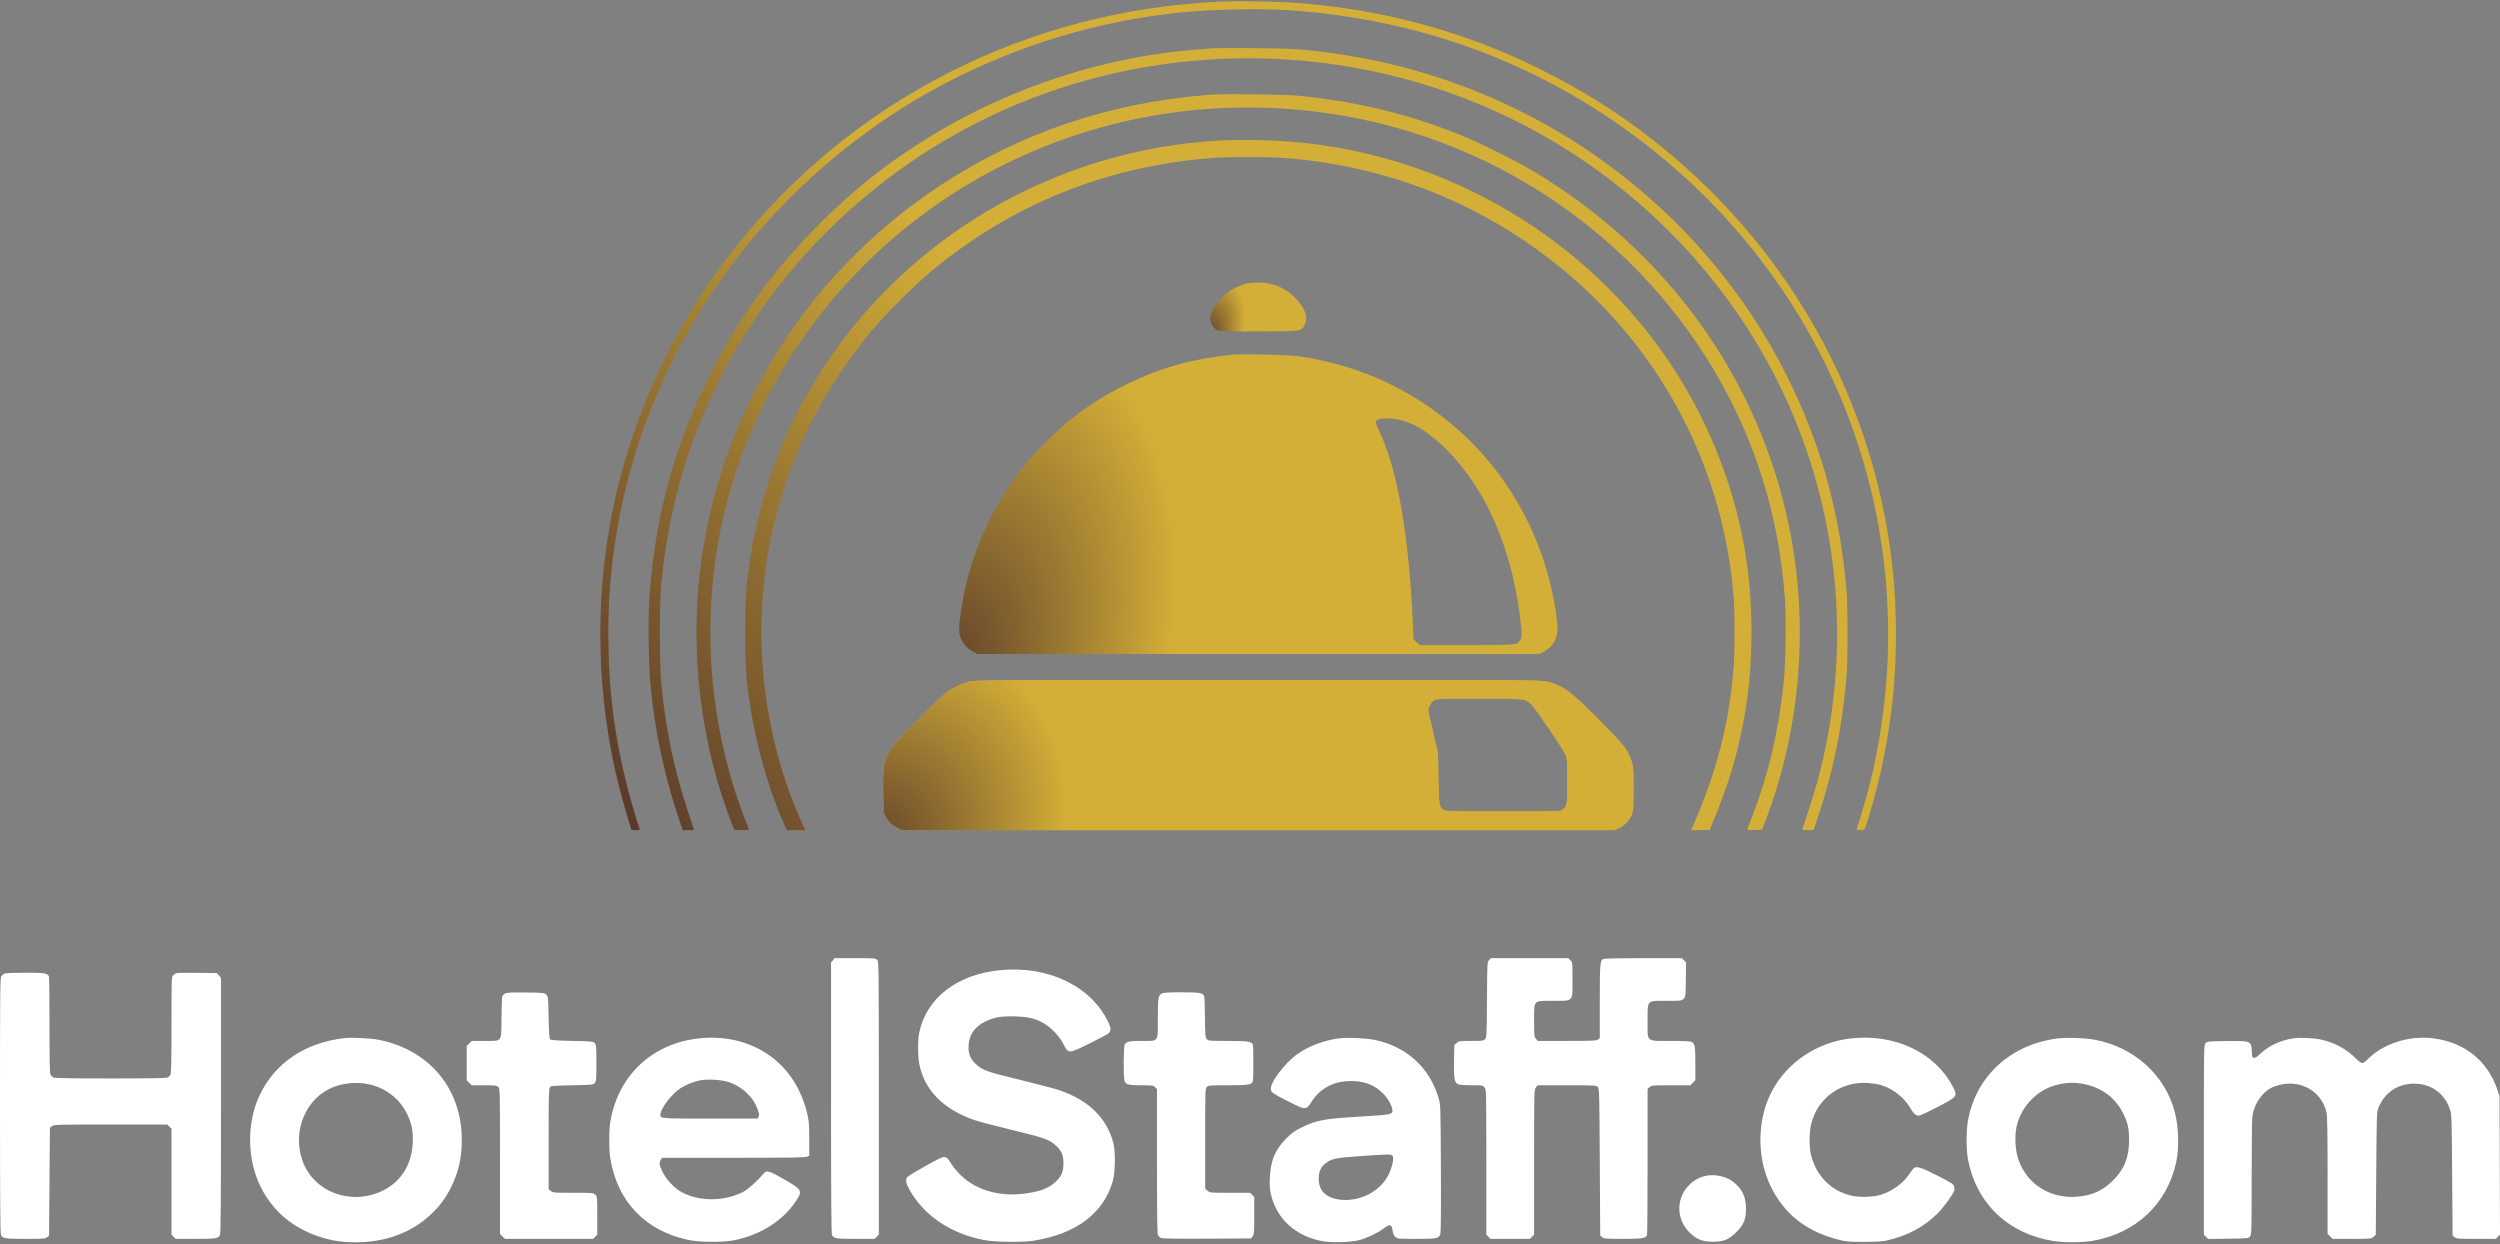
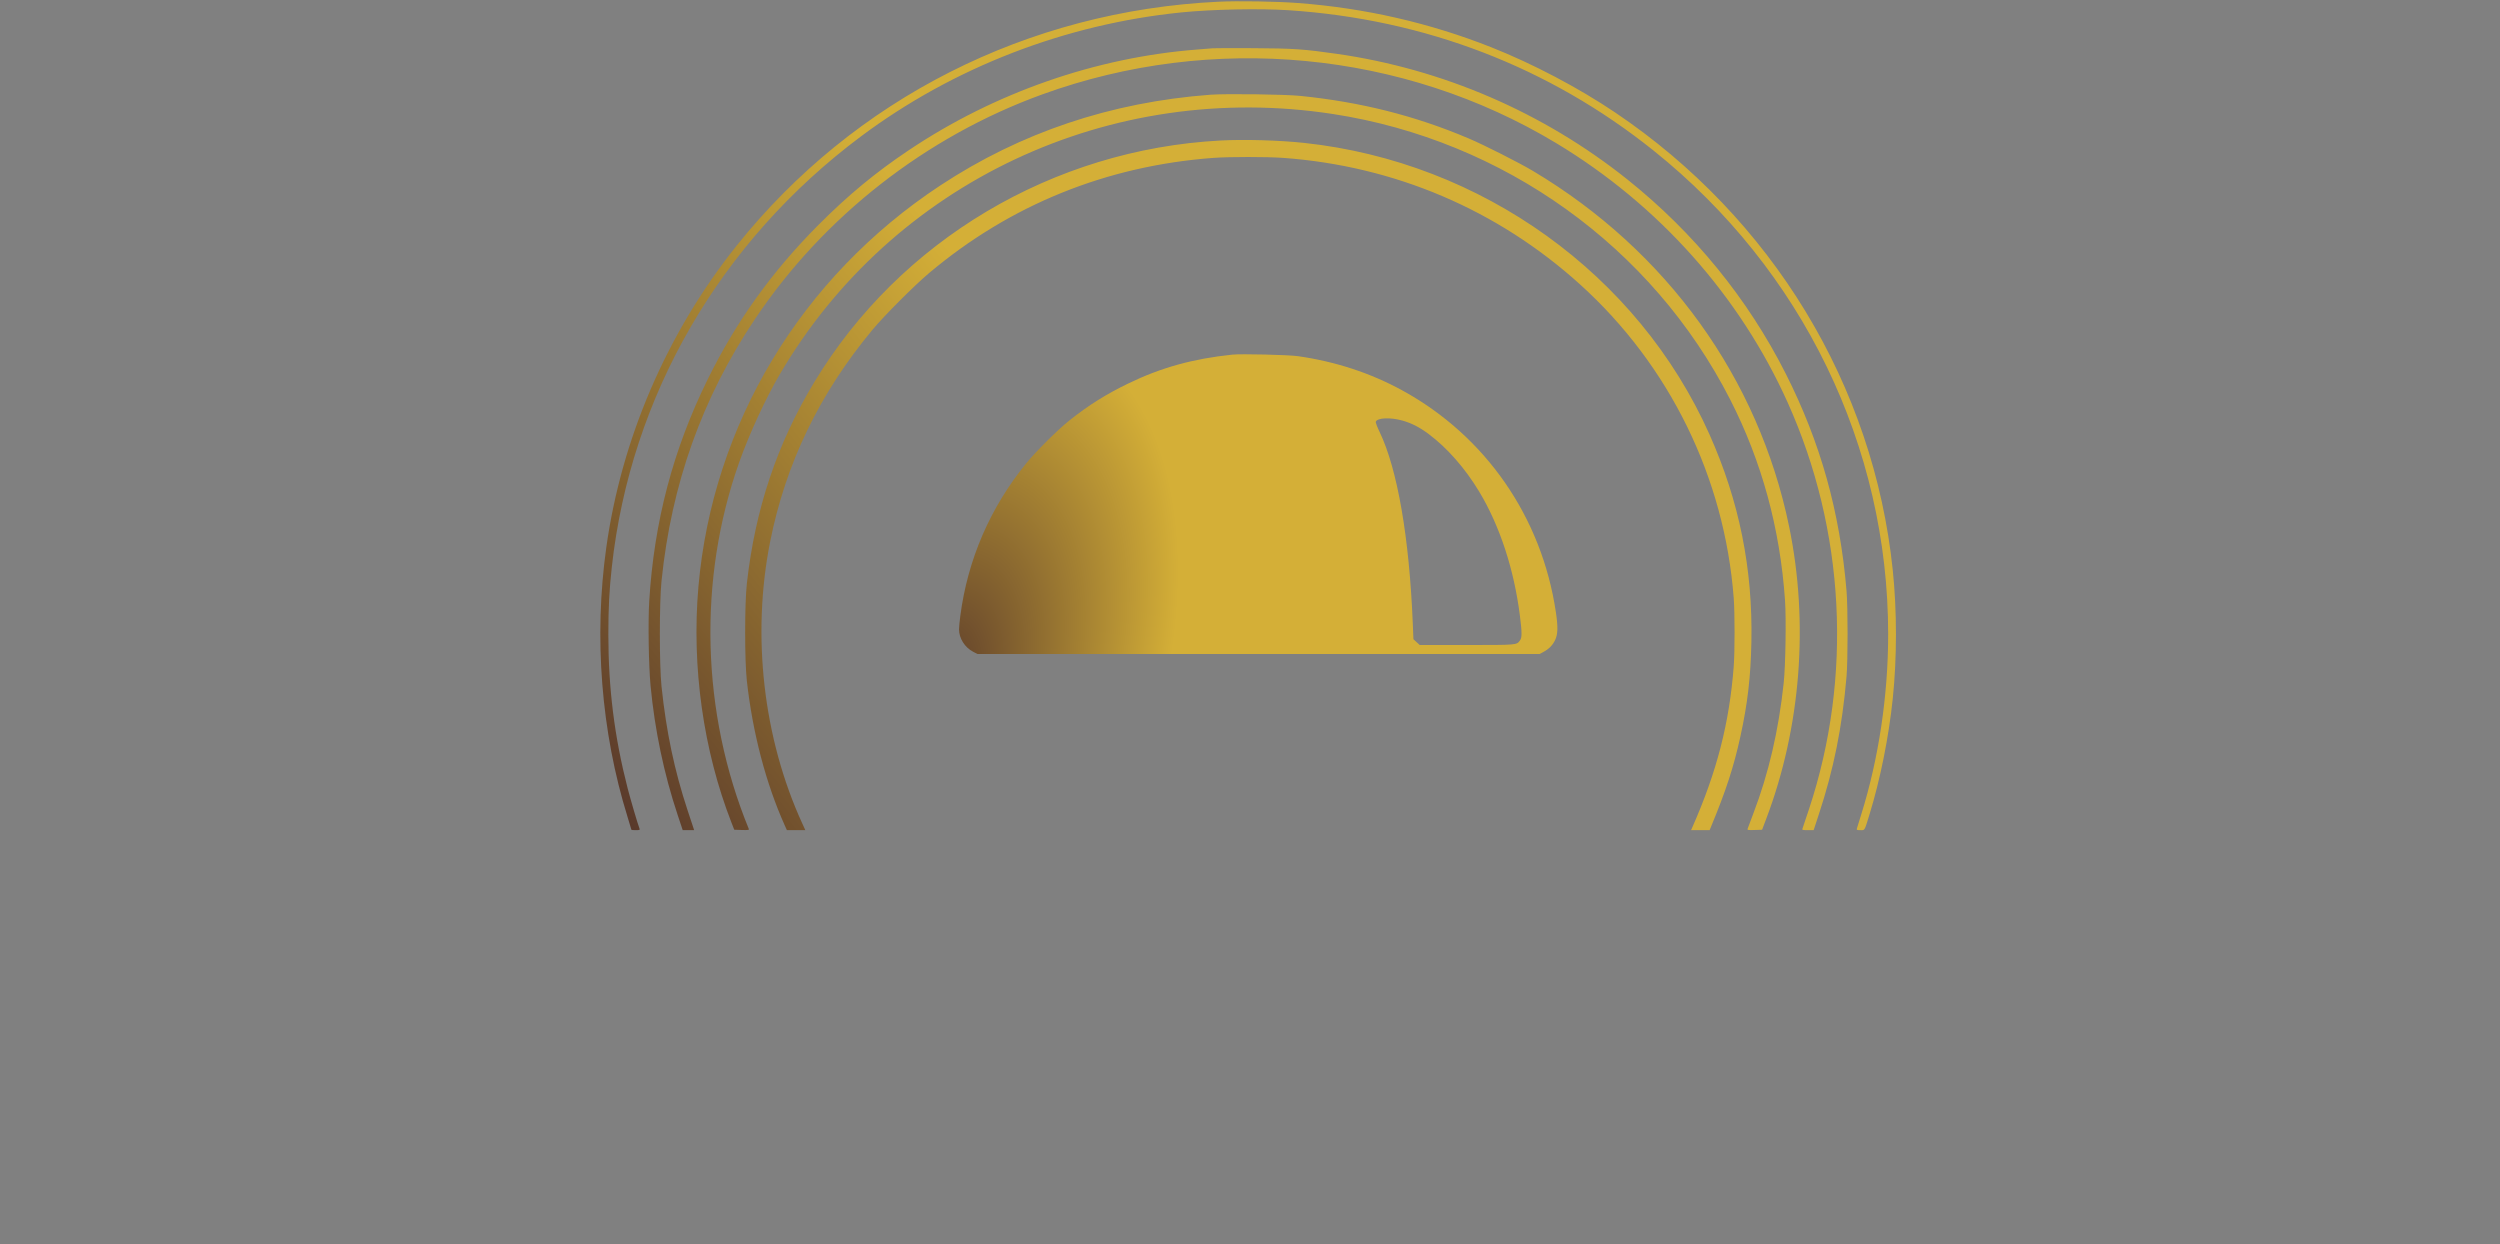
<svg xmlns="http://www.w3.org/2000/svg" width="442" height="220" viewBox="0 0 442 220" fill="none">
  <rect x="0" y="0" width="442" height="220" fill="#808080" stroke="none" />
  <path fill-rule="evenodd" clip-rule="evenodd" d="M217.903 62.696C210.924 63.42 205.304 64.978 199.452 67.812C195.547 69.703 192.394 71.683 189.09 74.318C187.014 75.973 183.145 79.814 181.427 81.925C175.043 89.77 171.086 98.935 169.781 108.9C169.657 109.849 169.555 110.911 169.555 111.259C169.555 112.839 170.554 114.439 172.026 115.215L172.798 115.623H222.503H272.208L272.845 115.283C273.851 114.745 274.502 114.087 274.944 113.161C275.435 112.133 275.47 110.865 275.079 108.231C272.586 91.427 262.656 77.091 247.922 69.022C242.307 65.947 236.101 63.914 229.443 62.967C227.776 62.73 219.457 62.535 217.903 62.696ZM247.983 74.366C249.564 74.812 251.035 75.569 252.586 76.733C255.878 79.203 259.018 82.778 261.489 86.867C265.154 92.93 267.69 100.656 268.726 108.91C269.099 111.887 269.099 112.731 268.724 113.236C268.12 114.051 268.31 114.034 259.346 114.037L251.01 114.039L250.452 113.528L249.894 113.016L249.781 110.247C249.162 95.033 247.069 82.941 243.92 76.379C243.498 75.499 243.189 74.683 243.234 74.566C243.508 73.853 245.822 73.755 247.983 74.366Z" fill="url(#paint0_radial_2097_147)" />
-   <path fill-rule="evenodd" clip-rule="evenodd" d="M220.241 50.157C219.784 50.282 218.909 50.629 218.294 50.929C216.29 51.91 214.176 54.378 213.971 55.981C213.866 56.793 214.35 57.841 215.042 58.3C215.485 58.594 215.726 58.603 222.434 58.593C230.262 58.581 230.069 58.608 230.664 57.441C231.337 56.123 230.753 54.463 228.982 52.652C227.988 51.636 226.72 50.836 225.37 50.371C224.092 49.932 221.464 49.822 220.241 50.157Z" fill="url(#paint1_radial_2097_147)" />
-   <path fill-rule="evenodd" clip-rule="evenodd" d="M171.251 120.527C170.649 120.685 169.529 121.134 168.762 121.525C167.404 122.218 167.243 122.361 162.522 127.075C158.006 131.584 157.638 131.992 157.13 133.046C156.188 135.003 156.105 135.585 156.158 139.875C156.202 143.46 156.224 143.717 156.537 144.302C157.078 145.313 157.595 145.823 158.573 146.312L159.497 146.773L222.49 146.772L285.483 146.77L286.238 146.418C287.18 145.977 288.139 144.948 288.515 143.974C288.77 143.312 288.802 142.805 288.802 139.457C288.802 135.98 288.776 135.603 288.468 134.63C287.845 132.665 287.244 131.872 283.447 128.01C277.75 122.215 276.489 121.258 273.58 120.525C272.399 120.227 271.852 120.224 222.366 120.232C173.707 120.24 172.316 120.248 171.251 120.527ZM269.479 123.708C269.811 123.8 270.347 124.144 270.71 124.499C271.531 125.301 276.468 132.588 276.834 133.538C277.077 134.167 277.111 134.733 277.111 138.109C277.111 142.283 277.074 142.503 276.264 143.14C275.867 143.452 275.778 143.455 265.722 143.455C255.683 143.455 255.576 143.452 255.182 143.141C254.43 142.55 254.414 142.444 254.32 137.647L254.232 133.122L253.379 129.501C252.91 127.51 252.525 125.763 252.524 125.62C252.521 125.06 253.034 124.106 253.488 123.829C253.93 123.559 254.366 123.544 261.423 123.544C266.321 123.544 269.093 123.6 269.479 123.708Z" fill="#D4AF37" />
-   <path fill-rule="evenodd" clip-rule="evenodd" d="M171.251 120.527C170.649 120.685 169.529 121.134 168.762 121.525C167.404 122.218 167.243 122.361 162.522 127.075C158.006 131.584 157.638 131.992 157.13 133.046C156.188 135.003 156.105 135.585 156.158 139.875C156.202 143.46 156.224 143.717 156.537 144.302C157.078 145.313 157.595 145.823 158.573 146.312L159.497 146.773L222.49 146.772L285.483 146.77L286.238 146.418C287.18 145.977 288.139 144.948 288.515 143.974C288.77 143.312 288.802 142.805 288.802 139.457C288.802 135.98 288.776 135.603 288.468 134.63C287.845 132.665 287.244 131.872 283.447 128.01C277.75 122.215 276.489 121.258 273.58 120.525C272.399 120.227 271.852 120.224 222.366 120.232C173.707 120.24 172.316 120.248 171.251 120.527ZM269.479 123.708C269.811 123.8 270.347 124.144 270.71 124.499C271.531 125.301 276.468 132.588 276.834 133.538C277.077 134.167 277.111 134.733 277.111 138.109C277.111 142.283 277.074 142.503 276.264 143.14C275.867 143.452 275.778 143.455 265.722 143.455C255.683 143.455 255.576 143.452 255.182 143.141C254.43 142.55 254.414 142.444 254.32 137.647L254.232 133.122L253.379 129.501C252.91 127.51 252.525 125.763 252.524 125.62C252.521 125.06 253.034 124.106 253.488 123.829C253.93 123.559 254.366 123.544 261.423 123.544C266.321 123.544 269.093 123.6 269.479 123.708Z" fill="url(#paint2_radial_2097_147)" />
  <path fill-rule="evenodd" clip-rule="evenodd" d="M215.413 0.304C181.701 1.912 150.984 17.468 130.232 43.441C117.956 58.806 109.9 77.459 107.194 96.784C104.968 112.675 106.285 129.418 110.939 144.393C111.318 145.614 111.629 146.65 111.629 146.693C111.629 146.738 111.975 146.773 112.399 146.773C113.037 146.773 113.154 146.733 113.079 146.536C112.735 145.641 111.499 141.441 110.95 139.306C108.634 130.294 107.556 121.672 107.556 112.153C107.556 107.494 107.719 104.339 108.17 100.236C111.493 70.033 127.299 42.723 152.231 24.106C168.55 11.922 188.305 4.277 208.851 2.195C214.276 1.646 222.771 1.474 227.859 1.81C251.948 3.404 273.891 11.847 292.347 26.62C318.687 47.706 333.828 78.924 333.828 112.153C333.828 122.927 332.15 134.151 329.071 143.983C328.682 145.227 328.329 146.364 328.288 146.509C328.225 146.734 328.32 146.773 328.914 146.773C329.729 146.773 329.608 146.982 330.526 143.999C332.432 137.811 333.943 130.282 334.646 123.467C335.389 116.276 335.389 108.031 334.646 100.84C331.27 68.141 313.333 38.574 285.514 19.856C279.028 15.492 270.999 11.267 263.687 8.369C252.772 4.044 241.305 1.42 229.442 0.532C225.607 0.244 218.931 0.136 215.413 0.304ZM214.433 8.534C214.101 8.565 212.879 8.663 211.718 8.752C193.755 10.134 175.818 16.395 160.629 26.586C154.756 30.527 149.95 34.502 144.735 39.731C136.482 48.007 130.193 56.77 125.128 67.049C118.998 79.492 115.647 92.198 114.783 106.27C114.562 109.857 114.686 117.704 115.017 121.204C115.76 129.043 117.372 136.751 119.789 144.02L120.705 146.773H121.715H122.726L121.566 143.266C119.242 136.239 117.795 129.36 116.955 121.355C116.567 117.65 116.566 106.513 116.954 102.725C118.711 85.568 124.136 70.365 133.477 56.414C145.626 38.27 163.674 24.16 184.298 16.681C214.36 5.781 248.044 8.981 275.15 25.312C293.235 36.209 307.595 52.31 316.079 71.205C326.213 93.776 327.573 119.672 319.85 143.002C319.232 144.869 318.691 146.481 318.648 146.585C318.59 146.725 318.836 146.773 319.611 146.773H320.652L321.581 143.945C324.222 135.906 325.687 128.608 326.466 119.62C326.712 116.775 326.714 107.396 326.468 104.46C325.296 90.471 321.871 78.235 315.718 66.063C309.023 52.817 299.511 41.15 287.746 31.749C272.912 19.896 255.102 12.199 236.29 9.51C230.495 8.681 228.689 8.559 221.598 8.517C217.989 8.496 214.765 8.504 214.433 8.534ZM213.98 16.749C196.402 18.066 180.438 23.431 166.236 32.796C141.63 49.022 125.967 75.026 123.476 103.788C122.259 117.841 124.336 132.648 129.317 145.416L129.817 146.698L131.15 146.742C132.192 146.776 132.466 146.743 132.403 146.591C123.969 126.04 123.349 102.407 130.7 81.708C132.488 76.671 135.36 70.45 137.884 66.144C157.756 32.239 196.287 14.109 235.627 20.151C265.894 24.8 292.141 43.665 305.912 70.67C311.487 81.601 314.71 93.408 315.591 106.119C315.817 109.39 315.685 117.655 315.357 120.752C314.467 129.14 312.692 136.771 309.988 143.832C309.479 145.159 309.027 146.367 308.983 146.516C308.909 146.763 309.013 146.782 310.221 146.742L311.539 146.698L312.281 144.737C318.396 128.581 319.834 110.153 316.312 93.071C310.908 66.864 294.704 44.362 271.077 30.253C268.585 28.765 262.393 25.63 259.658 24.472C250.164 20.452 240.635 18.046 229.895 16.955C227.132 16.675 216.766 16.541 213.98 16.749ZM215.791 24.841C186.134 26.414 159.093 42.503 143.955 67.58C137.373 78.484 133.5 90.059 132.043 103.183C131.646 106.76 131.646 116.793 132.043 120.37C133.06 129.532 135.408 138.491 138.735 145.906L139.125 146.773H140.755H142.385L141.849 145.604C134.937 130.517 132.865 112.399 136.155 95.805C138.896 81.979 144.895 69.549 154.257 58.3C156.355 55.779 161.658 50.468 164.275 48.267C178.62 36.2 195.668 29.302 214.584 27.91C217.332 27.707 224.032 27.709 226.85 27.913C246.591 29.342 264.77 37.09 279.368 50.296C295.186 64.605 304.892 84.421 306.522 105.735C306.722 108.347 306.722 115.205 306.522 117.818C305.755 127.845 303.544 136.438 299.197 146.283L298.98 146.773H300.619H302.257L302.492 146.208C305.18 139.725 306.526 135.586 307.716 130.146C308.979 124.376 309.522 119.698 309.646 113.511C309.906 100.537 307.498 88.605 302.242 76.819C289.621 48.521 261.987 28.64 230.585 25.267C226.183 24.794 220.017 24.617 215.791 24.841Z" fill="url(#paint3_linear_2097_147)" />
-   <path fill-rule="evenodd" clip-rule="evenodd" d="M147.24 169.798L146.928 170.196V194.078C146.928 211.26 146.975 218.064 147.095 218.328C147.384 218.963 147.791 219.03 151.316 219.03H154.635L155.005 218.66L155.375 218.29V194.147C155.375 170.205 155.373 170.002 155.074 169.703C154.789 169.418 154.571 169.401 151.163 169.401H147.553L147.24 169.798ZM263.264 169.745C262.945 170.085 262.94 170.177 262.898 176.744C262.858 183.043 262.84 183.415 262.568 183.716C262.302 184.01 262.125 184.033 260.126 184.033C258.065 184.033 257.951 184.049 257.547 184.397L257.123 184.761L257.074 187.618C257.02 190.802 257.146 191.448 257.88 191.728C258.097 191.81 259.148 191.877 260.215 191.877C262.131 191.877 262.159 191.882 262.468 192.275C262.778 192.67 262.78 192.751 262.78 205.481V218.29L263.151 218.66L263.521 219.03H267.004H270.487L270.858 218.66L271.228 218.29V205.481C271.228 192.751 271.23 192.67 271.541 192.275L271.853 191.877H277.023C282.087 191.877 282.199 191.884 282.481 192.195C282.757 192.501 282.771 192.997 282.843 205.483L282.919 218.454L283.275 218.742C283.601 219.006 283.907 219.03 286.94 219.03C290.389 219.03 290.97 218.937 291.197 218.345C291.249 218.211 291.291 212.348 291.291 205.317V192.534L291.64 192.205C291.977 191.889 292.105 191.877 295.423 191.877H298.857L299.298 191.437L299.739 190.996V188.05C299.739 184.914 299.66 184.485 299.036 184.201C298.802 184.094 297.449 184.033 295.308 184.033C290.939 184.033 291.291 184.342 291.291 180.509C291.291 176.72 291.08 176.943 294.662 176.943C298.268 176.943 297.991 177.244 298.05 173.263L298.096 170.159L297.718 169.78L297.339 169.401H290.534C286.383 169.401 283.621 169.459 283.453 169.549C282.892 169.848 282.843 170.455 282.843 177.108V183.564L282.508 183.798C282.221 184 281.439 184.033 277.013 184.033H271.853L271.541 183.636C271.25 183.266 271.228 183.042 271.228 180.461C271.228 176.726 271.018 176.943 274.622 176.943C278.249 176.943 278.016 177.203 278.016 173.172C278.016 170.155 278.015 170.14 277.646 169.771L277.276 169.401H270.431H263.587L263.264 169.745ZM176.834 171.523C169.246 172.257 163.82 176.426 162.53 182.515C162.245 183.859 162.257 186.783 162.553 188.226C163.49 192.782 166.78 196.099 172.27 198.024C172.976 198.272 175.725 198.999 178.38 199.64C184.86 201.205 185.641 201.487 186.849 202.695C187.732 203.578 188.021 204.316 188.019 205.68C188.016 207.181 187.646 208.031 186.575 208.994C185.299 210.141 183.756 210.711 181.02 211.047C176.692 211.578 172.691 210.44 170.005 207.913C169.347 207.294 168.555 206.368 168.246 205.856C167.586 204.763 167.361 204.56 166.801 204.554C166.363 204.549 160.74 207.692 160.391 208.137C160.043 208.581 160.186 209.279 160.872 210.483C163.451 215.008 168.289 218.209 174.156 219.271C175.995 219.604 180.894 219.651 182.755 219.354C190.271 218.153 195.098 214.523 196.737 208.838C197.195 207.249 197.239 203.526 196.817 201.984C195.629 197.638 192.518 194.586 187.457 192.8C186.724 192.542 183.77 191.756 180.891 191.053C174.237 189.43 173.772 189.266 172.499 188.092C171.54 187.208 171.162 186.213 171.247 184.794C171.361 182.9 172.344 181.518 174.243 180.585C175.752 179.844 177.112 179.619 179.587 179.701C181.883 179.777 183.109 180.083 184.6 180.951C185.839 181.673 187.274 183.186 187.949 184.484C188.926 186.362 188.838 186.362 192.656 184.472C194.397 183.61 195.912 182.802 196.021 182.677C196.449 182.188 196.44 181.781 195.979 180.796C192.974 174.374 185.381 170.697 176.834 171.523ZM0.808 172.115C0.63 172.187 0.376 172.401 0.242 172.592C0.022 172.906 0 175.017 0 195.449C0 211.626 0.047 218.064 0.167 218.328C0.458 218.966 0.858 219.03 4.516 219.03C7.683 219.03 7.99 219.007 8.318 218.742L8.674 218.454L8.749 208.924L8.825 199.393L9.181 199.105C9.523 198.828 9.917 198.817 19.559 198.817H29.58L29.951 199.187L30.321 199.557V208.924V218.29L30.691 218.66L31.061 219.03H34.531C38.213 219.03 38.612 218.967 38.903 218.328C39.023 218.064 39.07 211.619 39.07 195.424V172.887L38.706 172.464L38.343 172.041L34.979 171.995C33.129 171.969 31.458 171.988 31.266 172.036C31.074 172.084 30.783 172.258 30.619 172.422C30.329 172.711 30.321 172.957 30.321 181.16C30.321 187.025 30.27 189.713 30.153 189.968C30.061 190.17 29.82 190.411 29.618 190.503C29.361 190.62 26.334 190.671 19.535 190.671C12.736 190.671 9.709 190.62 9.452 190.503C9.25 190.411 9.009 190.17 8.917 189.968C8.8 189.713 8.749 187.048 8.749 181.248C8.749 176.654 8.707 172.785 8.656 172.651C8.428 172.057 7.849 171.965 4.42 171.975C2.611 171.98 0.986 172.043 0.808 172.115ZM89.267 175.667C89.04 175.792 88.82 176.046 88.778 176.231C88.736 176.415 88.684 178.104 88.663 179.983C88.613 184.368 88.857 184.033 85.723 184.033H83.397L82.956 184.474L82.515 184.915V187.955V190.996L82.956 191.437L83.397 191.877H85.596C87.594 191.877 87.822 191.905 88.096 192.179C88.393 192.476 88.398 192.682 88.398 205.315V218.149L88.839 218.59L89.28 219.03H97.067H104.854L105.225 218.66L105.595 218.29V214.915C105.595 211.583 105.59 211.536 105.246 211.213C104.908 210.895 104.784 210.885 101.344 210.885C97.978 210.885 97.77 210.868 97.394 210.572L96.996 210.259V201.399C96.996 193.991 97.031 192.491 97.21 192.246C97.409 191.973 97.684 191.948 101.146 191.877C104.833 191.803 104.87 191.799 105.156 191.446C105.419 191.121 105.444 190.816 105.444 187.955C105.444 185.095 105.419 184.79 105.156 184.465C104.871 184.112 104.832 184.108 101.166 184.033C98.416 183.977 97.413 183.908 97.267 183.762C97.122 183.617 97.052 182.617 96.996 179.882C96.923 176.298 96.912 176.187 96.578 175.853C96.244 175.52 96.142 175.509 92.957 175.474C90.263 175.445 89.607 175.479 89.267 175.667ZM205.46 175.629C204.767 175.979 204.708 176.324 204.705 179.998C204.703 184.356 204.927 184.033 201.903 184.033C199.696 184.033 199.249 184.12 198.863 184.624C198.618 184.942 198.596 190.646 198.837 191.175C199.105 191.764 199.587 191.877 201.818 191.877C203.795 191.877 203.912 191.894 204.224 192.227L204.552 192.576V205.268C204.552 214.38 204.6 218.066 204.723 218.334C204.816 218.54 205.072 218.783 205.292 218.873C205.567 218.988 208.078 219.026 213.431 218.997L221.173 218.955L221.461 218.599C221.725 218.272 221.749 217.967 221.749 214.934V211.625L221.379 211.255L221.009 210.885H217.465C213.937 210.885 213.92 210.883 213.499 210.521L213.075 210.156V201.335C213.075 192.871 213.087 192.5 213.363 192.195C213.639 191.89 213.784 191.877 217.104 191.877C220.704 191.877 221.276 191.788 221.505 191.192C221.627 190.873 221.627 185.037 221.505 184.719C221.276 184.122 220.704 184.033 217.104 184.033C213.786 184.033 213.639 184.021 213.363 183.716C213.101 183.427 213.072 183.099 213.037 179.983C213.015 178.104 212.964 176.415 212.921 176.23C212.766 175.545 212.206 175.435 208.897 175.437C206.744 175.439 205.724 175.496 205.46 175.629ZM61.019 183.525C53.964 184.295 48.577 187.923 45.853 193.739C43.585 198.581 43.681 205.033 46.093 209.852C48.232 214.127 51.712 217.076 56.471 218.65C58.575 219.346 60.456 219.634 62.893 219.633C68.235 219.632 72.787 217.93 76.25 214.641C77.729 213.236 78.713 211.923 79.631 210.13C81.058 207.343 81.652 204.784 81.644 201.456C81.624 192.425 75.84 185.538 66.826 183.814C65.546 183.569 62.16 183.4 61.019 183.525ZM122.943 183.661C115.045 184.764 109.302 190.31 107.934 198.156C107.636 199.867 107.64 203.33 107.942 205.058C109.246 212.512 114.17 217.604 121.625 219.207C123.66 219.644 127.753 219.682 129.772 219.282C134.345 218.375 138.316 215.896 140.613 212.514C141.956 210.535 141.875 210.368 138.649 208.509C135.886 206.916 135.518 206.828 134.885 207.604C133.996 208.694 132.314 210.23 131.576 210.629C128.163 212.469 123.548 212.494 120.381 210.69C119.153 209.99 117.813 208.552 117.161 207.232C116.553 206.002 116.487 205.542 116.842 205.035L117.076 204.7L129.702 204.697C139.611 204.696 142.408 204.654 142.704 204.503L143.081 204.312L143.071 201.3C143.062 198.574 143.023 198.137 142.664 196.688C141.374 191.483 138.295 187.495 133.884 185.313C130.57 183.675 126.86 183.114 122.943 183.661ZM236.726 183.585C234.114 183.915 231.323 184.968 229.389 186.352C227.062 188.019 224.449 191.529 224.696 192.655C224.814 193.191 225.008 193.32 227.962 194.823C230.85 196.293 230.937 196.292 231.876 194.805C233.403 192.388 235.8 191.128 238.871 191.128C241.315 191.128 243.178 191.882 244.668 193.475C245.523 194.389 246.187 195.669 246.187 196.405C246.187 197.013 245.689 197.108 241.133 197.372C234.153 197.777 232.869 198.003 230.208 199.292C228.866 199.943 228.457 200.235 227.415 201.283C225.422 203.29 224.638 205.168 224.505 208.249C224.439 209.776 224.477 210.267 224.746 211.342C225.803 215.56 229.025 218.481 233.65 219.414C235.247 219.737 238.804 219.652 240.304 219.255C241.642 218.902 243.667 217.942 244.607 217.217C245.748 216.337 246.074 216.428 246.233 217.673C246.293 218.148 246.437 218.453 246.714 218.691C247.098 219.021 247.203 219.03 250.412 219.03C253.97 219.03 254.35 218.963 254.631 218.283C254.752 217.993 254.786 214.67 254.75 206.65C254.701 195.641 254.694 195.4 254.37 194.248C252.852 188.839 248.726 185.039 243.094 183.865C241.498 183.532 238.27 183.39 236.726 183.585ZM327.193 183.599C321.307 184.272 316.061 187.752 313.347 192.783C310.665 197.754 310.53 204.448 313.007 209.632C315.352 214.542 319.256 217.667 324.876 219.131C326.411 219.532 326.704 219.558 329.531 219.558C331.522 219.557 332.856 219.488 333.453 219.353C337.203 218.506 340.157 216.94 342.586 214.511C343.683 213.413 345.298 211.181 345.518 210.459C345.576 210.266 345.542 209.909 345.441 209.665C345.287 209.294 344.799 208.991 342.418 207.79C339.553 206.346 338.837 206.128 338.342 206.548C338.22 206.651 337.856 207.132 337.533 207.615C336.44 209.251 334.495 210.65 332.473 211.254C331.201 211.634 328.848 211.717 327.5 211.429C323.822 210.644 321.125 207.977 320.188 204.199C319.825 202.736 319.852 200.145 320.244 198.62C321.421 194.054 325.493 191.155 330.282 191.475C331.031 191.525 332.017 191.677 332.473 191.812C334.666 192.461 336.662 194.025 337.803 195.986C338.207 196.682 338.522 197.038 338.851 197.175C339.306 197.363 339.432 197.314 342.37 195.81C346.13 193.884 346.163 193.84 345.219 192.05C342.045 186.036 334.952 182.711 327.193 183.599ZM363.826 183.591C355.5 184.623 349.336 190.266 347.934 198.138C347.614 199.936 347.616 203.315 347.939 204.99C349.436 212.775 355.002 218.096 363.02 219.41C364.82 219.705 368.105 219.696 369.895 219.392C377.616 218.08 383.159 212.879 384.753 205.454C385.297 202.917 385.194 199.268 384.503 196.606C382.797 190.03 377.22 185.036 370.199 183.798C368.562 183.509 365.333 183.404 363.826 183.591ZM405.409 183.588C403.066 183.955 401.025 184.936 399.477 186.438C399.039 186.863 398.72 187.053 398.498 187.022C398.206 186.98 398.164 186.871 398.129 186.07C398.04 183.995 398.059 184.003 393.621 184.063C390.256 184.108 390.218 184.112 389.933 184.465C389.653 184.811 389.645 185.309 389.645 201.555V218.29L390.023 218.668L390.401 219.046L393.959 219C397.49 218.955 397.519 218.952 397.805 218.599C398.082 218.256 398.093 217.859 398.093 208.105C398.093 201.419 398.149 197.663 398.257 197.075C398.623 195.095 399.978 193.138 401.531 192.346C402.434 191.885 403.75 191.576 404.805 191.576C408.066 191.576 410.697 193.686 411.352 196.825C411.464 197.363 411.518 200.978 411.518 207.887V218.149L411.959 218.59L412.4 219.03H415.797C419.171 219.03 419.198 219.028 419.618 218.666L420.041 218.303L420.118 207.466C420.188 197.554 420.218 196.572 420.462 195.955C421.642 192.984 424.22 191.373 427.403 191.617C430.131 191.826 432.245 193.479 433.129 196.094C433.458 197.067 433.464 197.241 433.54 207.768L433.618 218.454L433.974 218.742C434.301 219.007 434.609 219.03 437.79 219.03H441.249L441.625 218.655L442 218.28L441.957 206.021L441.913 193.763L441.557 192.707C439.816 187.547 435.779 184.295 430.224 183.579C425.9 183.022 421.224 184.547 418.465 187.415C418.179 187.712 417.804 187.955 417.631 187.955C417.448 187.955 416.97 187.603 416.491 187.116C414.919 185.515 412.774 184.343 410.444 183.813C409.09 183.505 406.637 183.395 405.409 183.588ZM128.675 191.26C131.155 192.031 133.168 193.899 133.964 196.167C134.208 196.861 134.243 197.142 134.12 197.412L133.961 197.761H125.54C116.66 197.761 116.758 197.768 116.758 197.076C116.758 196.015 118.762 193.389 120.348 192.371C121.289 191.768 122.798 191.175 123.896 190.977C125.087 190.762 127.542 190.908 128.675 191.26ZM66.148 191.938C68.701 192.751 70.784 194.527 71.943 196.878C72.786 198.587 73.059 199.967 72.97 202.06C72.805 205.894 70.901 208.93 67.669 210.51C62.072 213.245 55.398 210.737 53.462 205.17C51.634 199.913 54.082 194.111 58.935 192.198C61.146 191.326 63.914 191.227 66.148 191.938ZM368.478 191.662C371.577 192.302 373.912 194.025 375.298 196.694C376.161 198.355 376.421 199.476 376.421 201.532C376.421 204.604 375.594 206.695 373.584 208.699C371.72 210.559 369.759 211.423 367.015 211.592C362.293 211.882 358.294 209.266 356.827 204.924C356.296 203.353 356.164 200.943 356.516 199.269C357.203 196.007 359.621 193.212 362.737 192.081C364.59 191.408 366.555 191.265 368.478 191.662ZM246.197 204.335C246.502 204.702 246.158 206.355 245.5 207.688C244.01 210.702 240.268 212.578 236.74 212.078C234.379 211.744 233.147 210.482 233.147 208.396C233.147 207.105 233.537 206.262 234.436 205.611C235.491 204.847 236.264 204.691 240.423 204.404C245.594 204.047 245.955 204.043 246.197 204.335ZM301.473 207.917C300.243 208.231 299.304 208.788 298.453 209.707C296.239 212.099 296.419 215.79 298.859 218.049C300.059 219.16 301.067 219.538 302.831 219.538C304.738 219.538 305.676 219.155 306.993 217.837C308.31 216.521 308.693 215.582 308.695 213.675C308.696 211.627 307.981 210.131 306.431 208.941C305.139 207.95 303.04 207.516 301.473 207.917Z" fill="white" />
  <defs>
    <radialGradient id="paint0_radial_2097_147" cx="0" cy="0" r="1" gradientUnits="userSpaceOnUse" gradientTransform="translate(164.61 122.401) rotate(-69.903) scale(104.854 61.79)">
      <stop stop-color="#59392B" />
      <stop offset="0.641" stop-color="#D4AF37" />
    </radialGradient>
    <radialGradient id="paint1_radial_2097_147" cx="0" cy="0" r="1" gradientUnits="userSpaceOnUse" gradientTransform="translate(213.163 59.7) rotate(-70.182) scale(17.057 9.935)">
      <stop stop-color="#59392B" />
      <stop offset="0.641" stop-color="#D4AF37" />
    </radialGradient>
    <radialGradient id="paint2_radial_2097_147" cx="0" cy="0" r="1" gradientUnits="userSpaceOnUse" gradientTransform="translate(151.001 152.13) rotate(-49.295) scale(67.657 51.742)">
      <stop stop-color="#59392B" />
      <stop offset="0.641" stop-color="#D4AF37" />
    </radialGradient>
    <linearGradient id="paint3_linear_2097_147" x1="274.999" y1="15.536" x2="112.157" y2="146.85" gradientUnits="userSpaceOnUse">
      <stop offset="0.484" stop-color="#D4AF37" />
      <stop offset="1" stop-color="#59392B" />
    </linearGradient>
  </defs>
</svg>